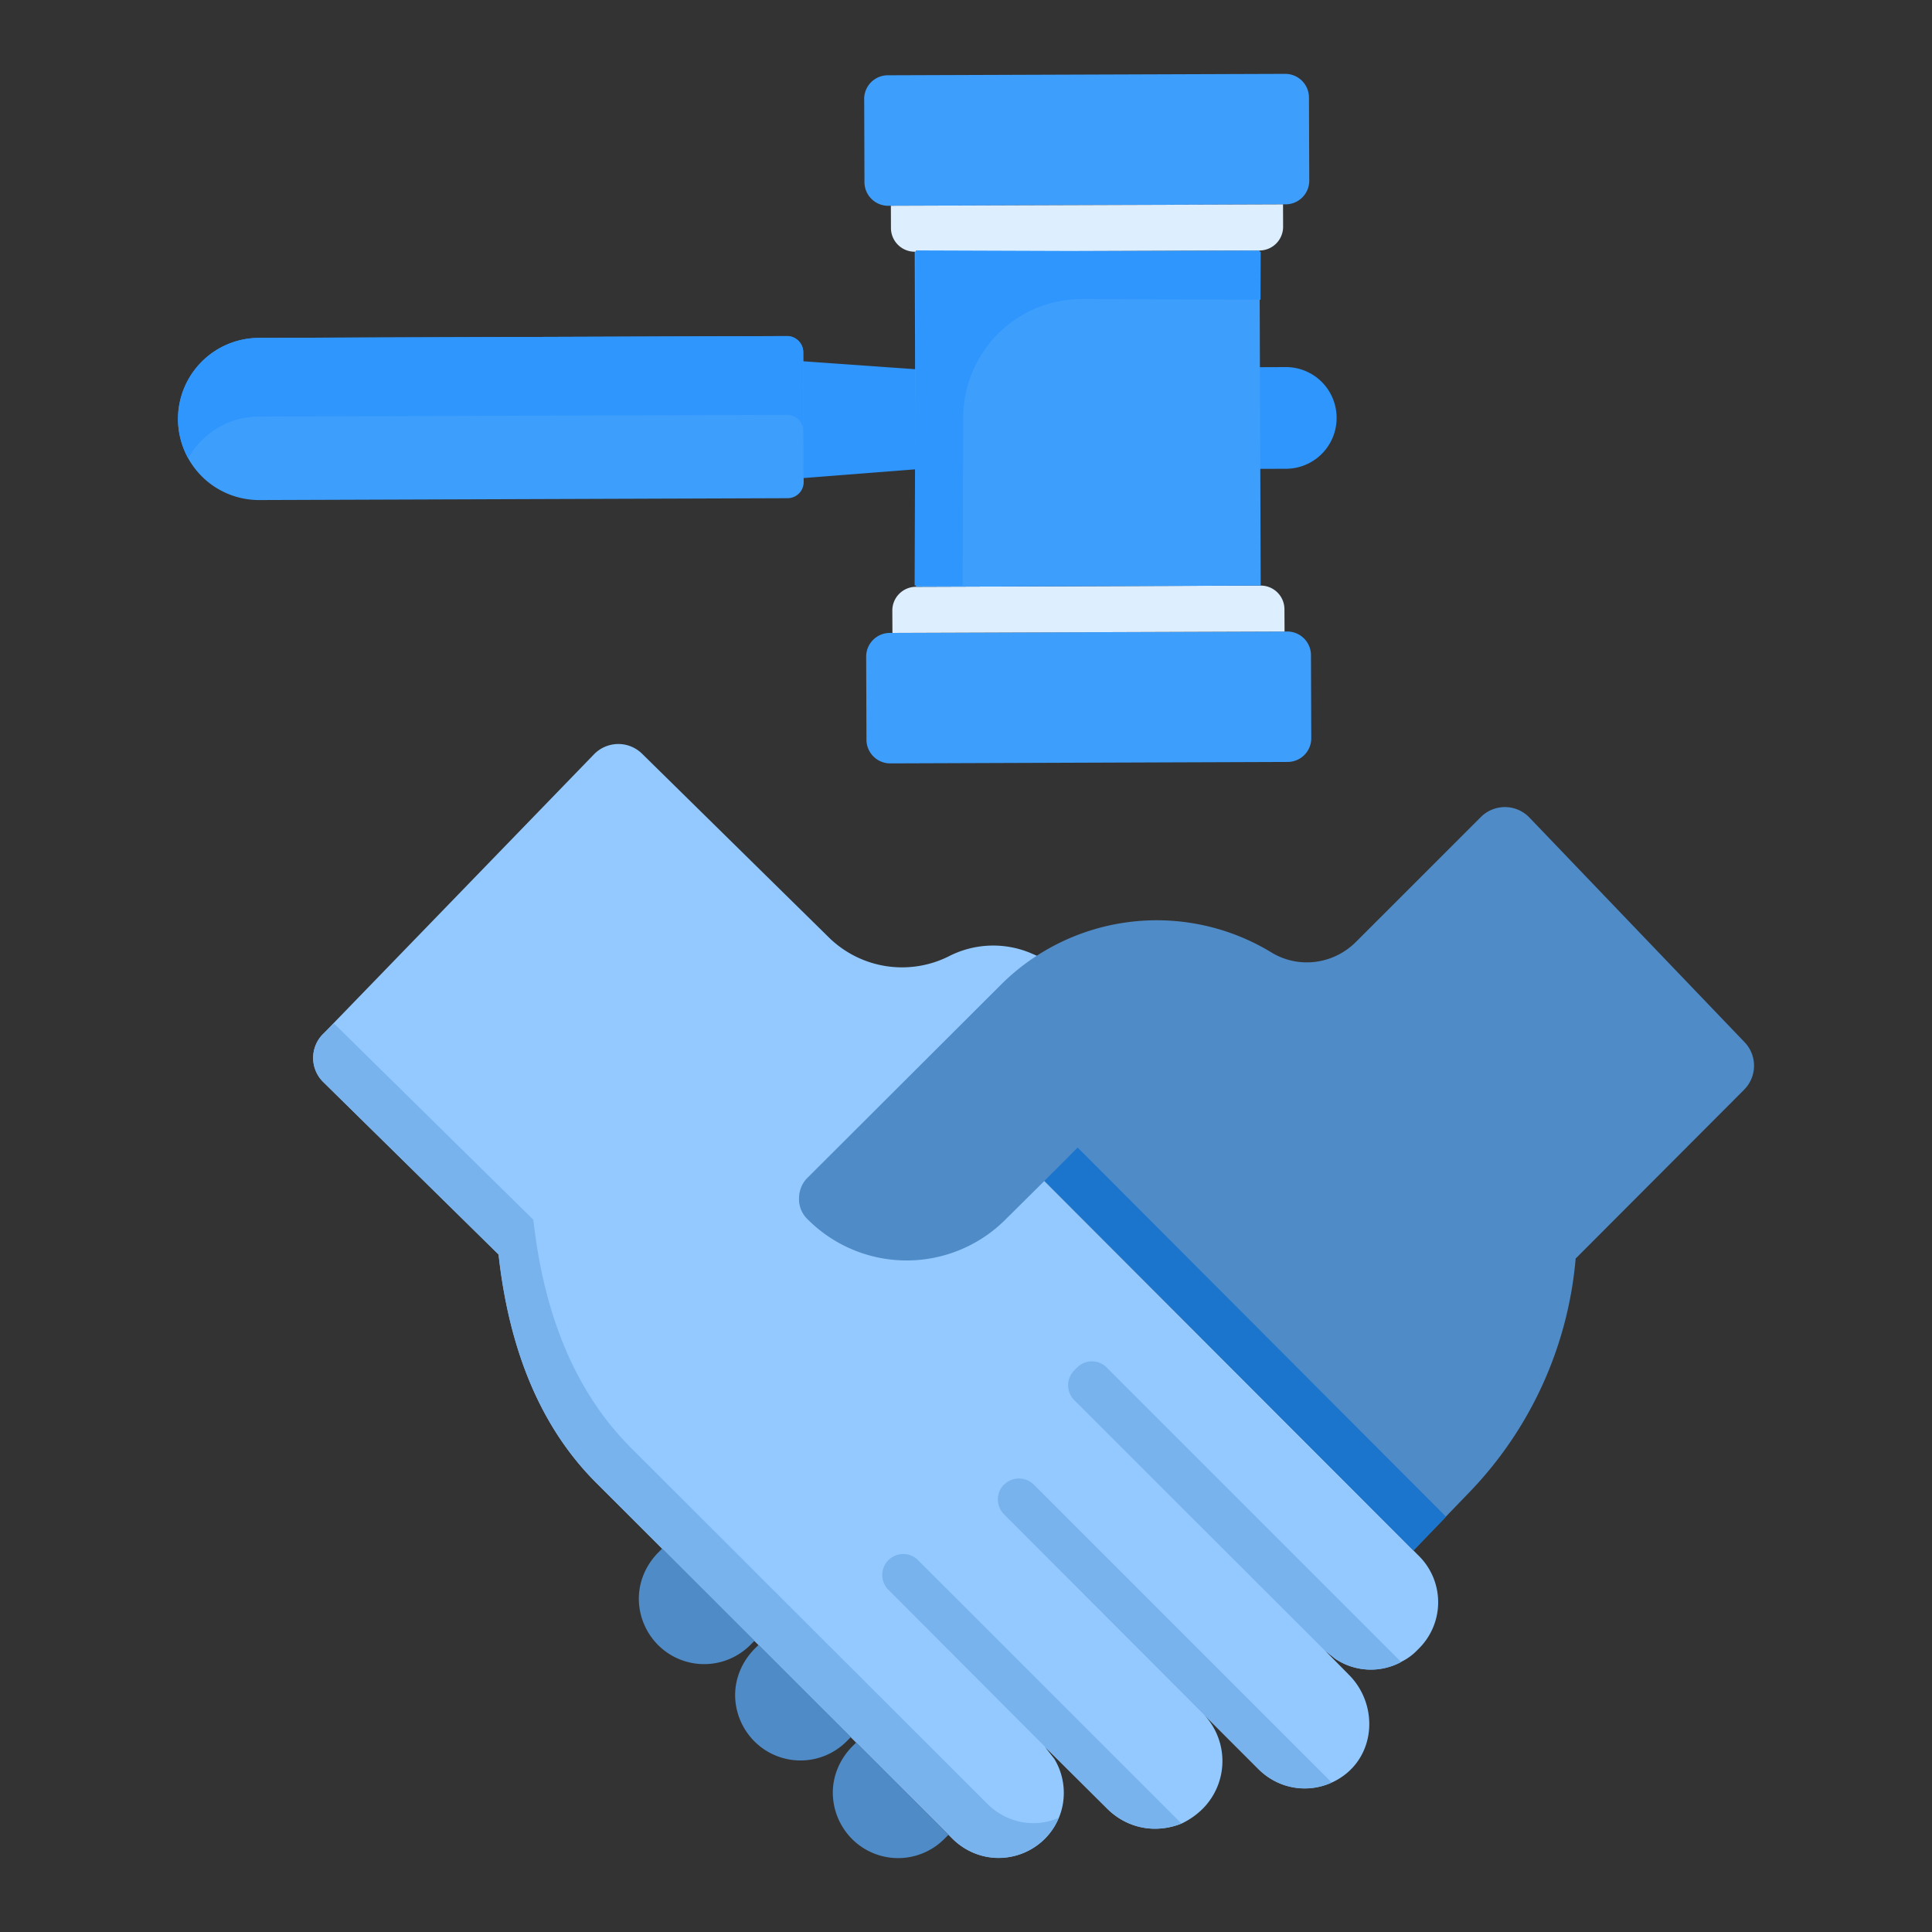
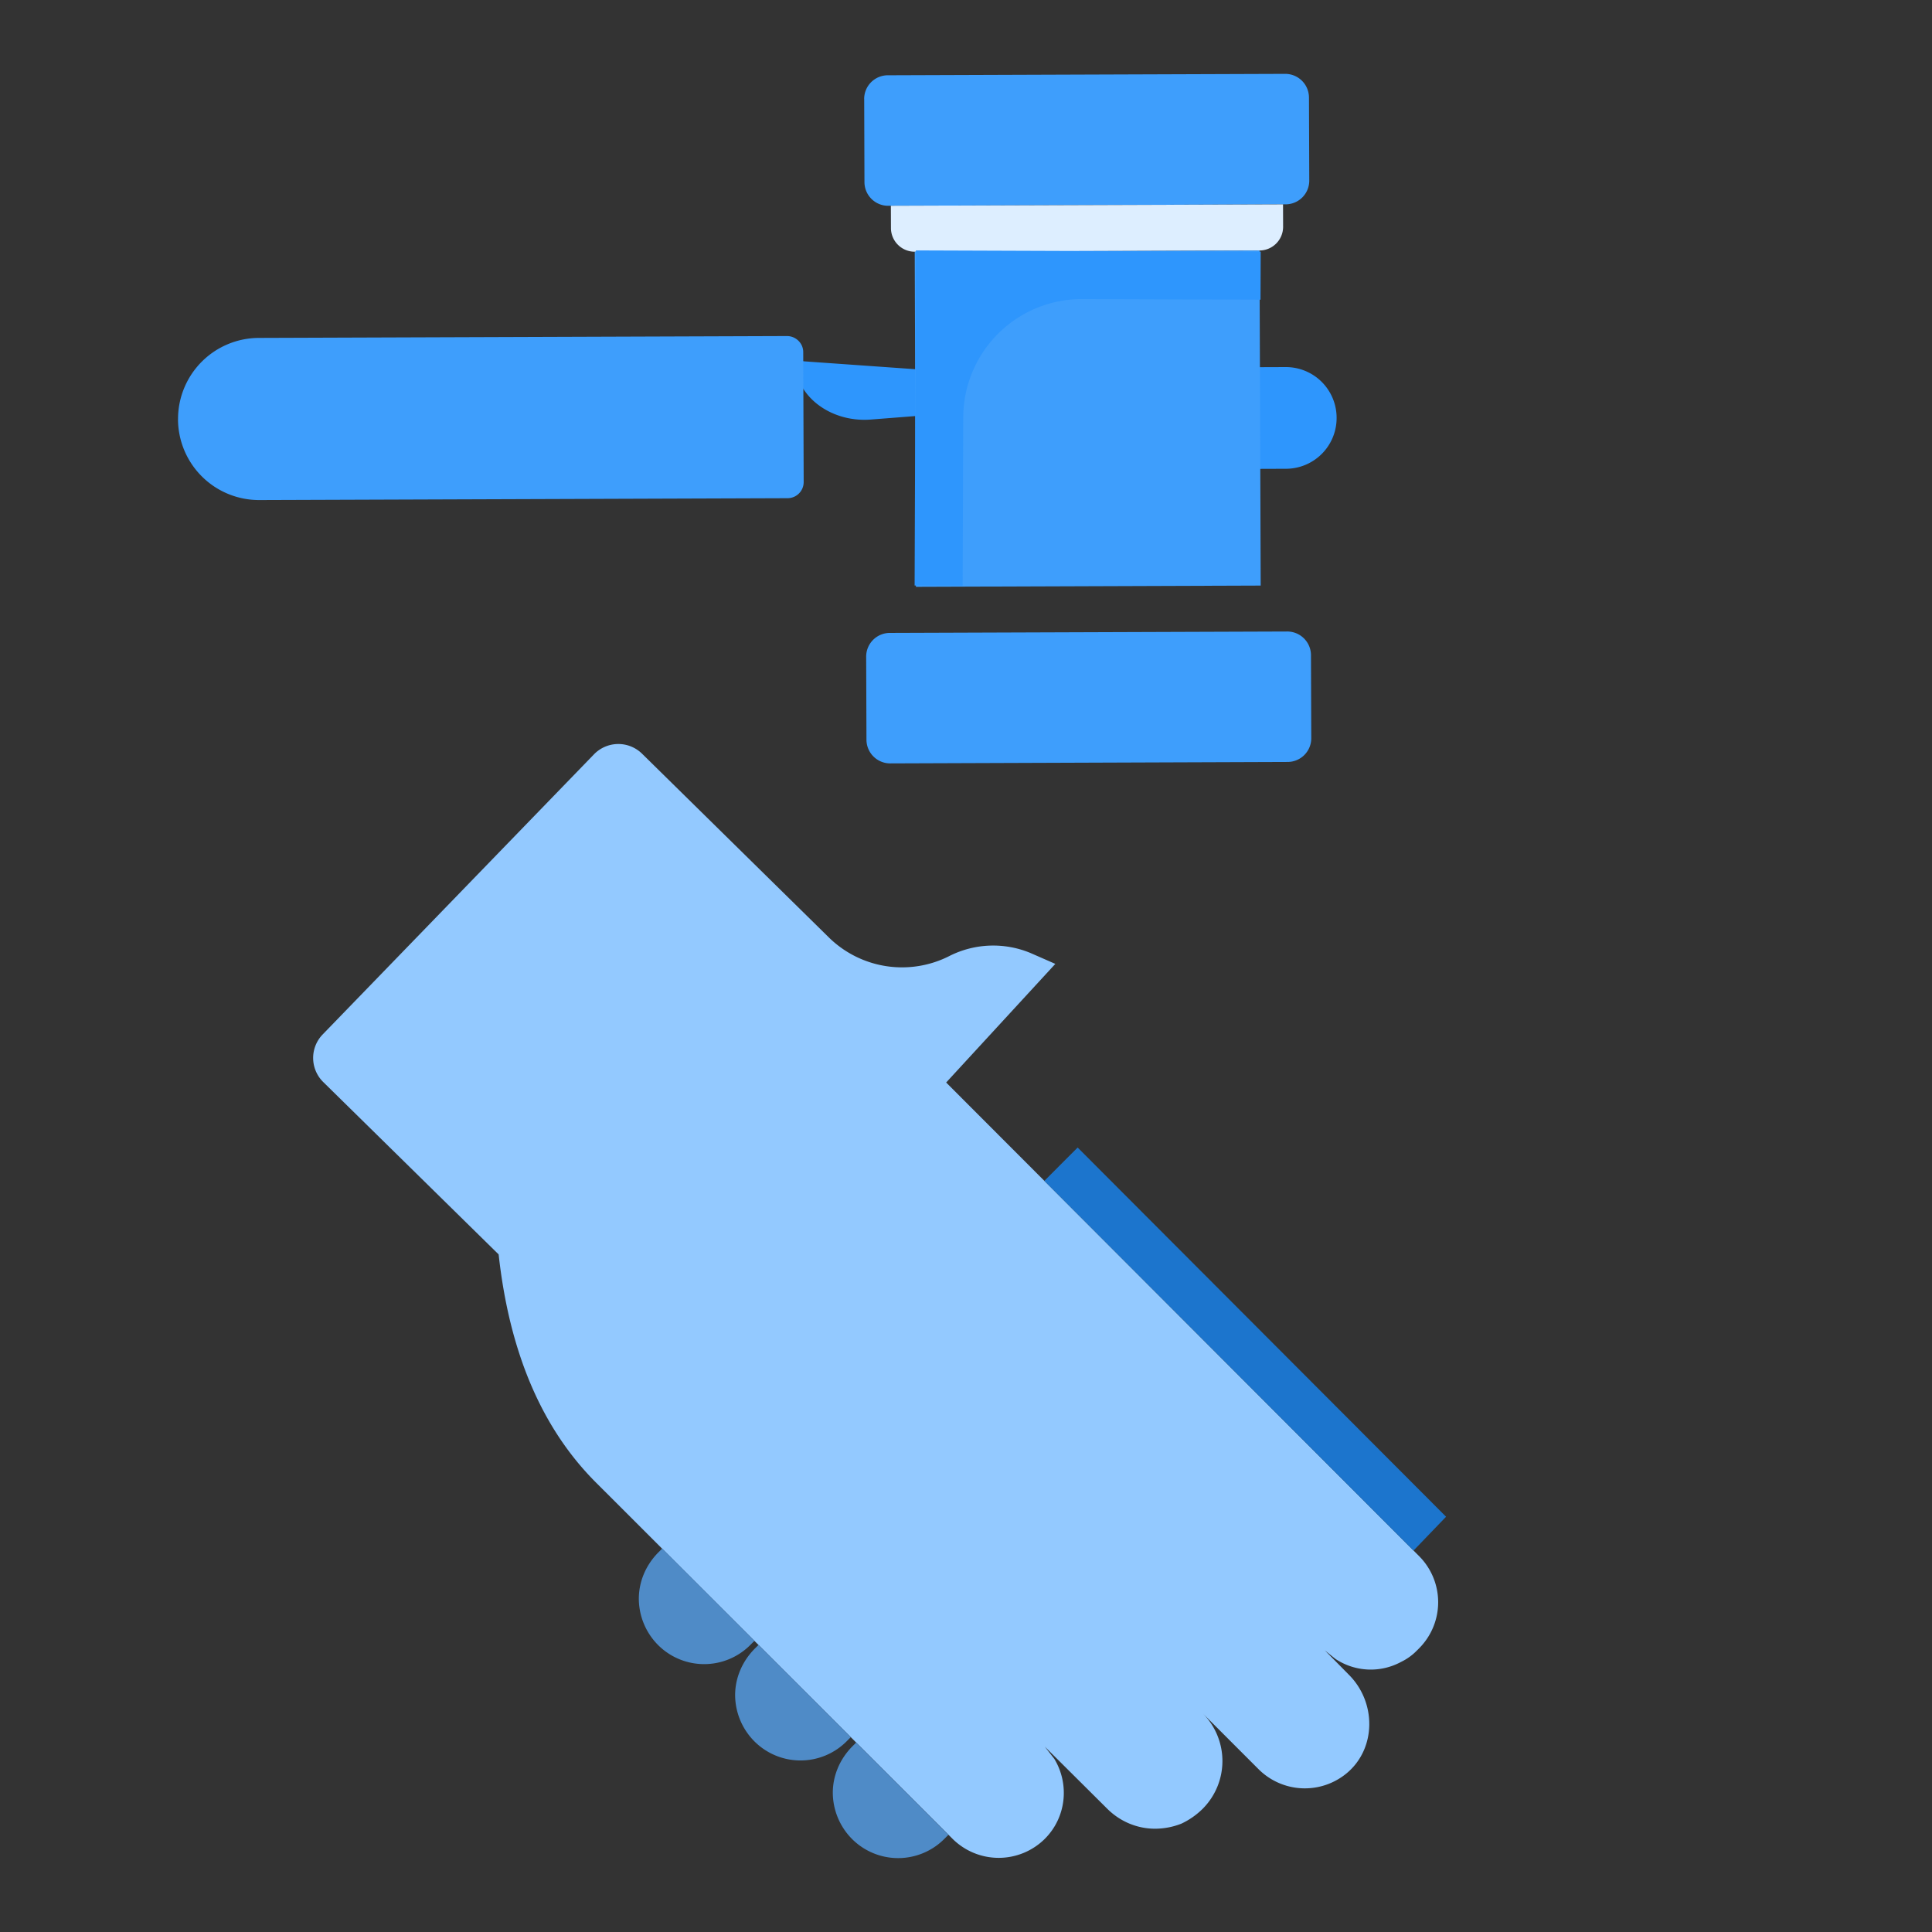
<svg xmlns="http://www.w3.org/2000/svg" viewBox="0 0 52 52" id="LegalSettlement">
  <rect x="0" y="0" width="52" height="52" fill="#333333" stroke="none" />
  <path fill="#93c9ff" d="m38.195 44.365-.055.055a1.506 1.506 0 0 1-.429.31 1.715 1.715 0 0 1-1.77-.082l-.283-.228.648.657c.74.74.74 1.98-.055 2.646a1.763 1.763 0 0 1-2.372-.1l-1.496-1.497a1.82 1.82 0 0 1-.01 2.555 2.044 2.044 0 0 1-.574.402 1.935 1.935 0 0 1-.712.137c-.465 0-.93-.183-1.287-.539l-1.679-1.67.256.329c.41.675.328 1.57-.256 2.153a1.762 1.762 0 0 1-2.482 0l-9.598-9.59c-1.488-1.487-2.336-3.558-2.62-6.14l-4.717-4.636a.909.909 0 0 1-.018-1.286l7.3-7.537a.912.912 0 0 1 1.295-.018l5.046 4.963a2.812 2.812 0 0 0 3.24.475 2.614 2.614 0 0 1 2.171-.073l.666.292-2.938 3.193 12.729 12.747a1.757 1.757 0 0 1 0 2.482z" class="colorffaf93 svgShape" />
-   <path fill="#78b3ee" d="M27.814 49.07c.233 0 .461-.047.679-.14a1.758 1.758 0 0 1-1.616 1.078c-.451 0-.892-.177-1.239-.519l-9.594-9.583c-1.487-1.487-2.342-3.565-2.627-6.14l-4.716-4.643a.912.912 0 0 1-.015-1.285l.307-.288 5.362 5.28c.285 2.574 1.14 4.651 2.627 6.138l9.594 9.584c.347.342.787.518 1.238.518zm9.9-4.336c-.565.3-1.238.27-1.777-.088l-.28-.223-6.745-6.74a.57.57 0 0 1 0-.798l.078-.077a.56.56 0 0 1 .798 0l7.926 7.926zM24.69 41.973l7.108 7.107a1.87 1.87 0 0 1-.715.14c-.461 0-.922-.181-1.28-.539l-1.683-1.673-4.228-4.238a.565.565 0 0 1 .798-.798zm3.134-2.016 8.02 8.02c-.228.103-.472.16-.726.16-.45 0-.89-.17-1.243-.518l-1.502-1.502-5.352-5.362a.57.57 0 0 1 0-.798h.006a.57.57 0 0 1 .797 0z" class="coloree8778 svgShape" />
-   <path fill="#4f8bc7" d="m46.945 29.328-4.525 4.535h-.01a10.337 10.337 0 0 1-2.865 6.305l-1.505 1.56-9.928-9.945-1.049 1.04a3.761 3.761 0 0 1-5.32 0 .745.745 0 0 1-.237-.566c0-.2.073-.41.237-.566l5.192-5.182a5.936 5.936 0 0 1 7.282-.876c.73.447 1.67.328 2.28-.283l3.359-3.358A.914.914 0 0 1 41.16 22l5.795 6.05a.914.914 0 0 1-.01 1.277z" class="colorc7754f svgShape" />
  <path fill="#1c75cd" d="m29.005 30.886 9.916 9.937-.876.911-9.936-9.951z" class="colorab604b svgShape" />
  <path fill="#4f8bc7" d="m22.9 46.755-.113.113a1.754 1.754 0 0 1-2.483 0 1.777 1.777 0 0 1-.518-1.242c0-.451.18-.894.518-1.242l.113-.112 2.483 2.483zm2.628 2.628-.113.113a1.754 1.754 0 0 1-2.483 0 1.777 1.777 0 0 1-.517-1.242c0-.451.179-.893.517-1.241l.113-.113 2.483 2.483zm-5.221-5.221-.113.113a1.754 1.754 0 0 1-2.483 0 1.777 1.777 0 0 1-.517-1.242c0-.451.178-.893.517-1.241l.113-.113 2.483 2.483z" class="colorc7754f svgShape" />
-   <path fill="#2e96fd" d="m32.67 12.624 1.945-.007a1.365 1.365 0 0 0 1.36-1.37v-.007a1.365 1.365 0 0 0-1.37-1.36l-1.944.007.01 2.737zm-5.556-.185-.008-2.327-5.71-.404c-1.094-.078-2.033.659-2.03 1.592v.006c.004.933.948 1.663 2.042 1.578l5.706-.445z" class="colorfd982e svgShape" />
+   <path fill="#2e96fd" d="m32.67 12.624 1.945-.007a1.365 1.365 0 0 0 1.36-1.37v-.007a1.365 1.365 0 0 0-1.37-1.36l-1.944.007.01 2.737zm-5.556-.185-.008-2.327-5.71-.404v.006c.004.933.948 1.663 2.042 1.578l5.706-.445z" class="colorfd982e svgShape" />
  <path fill="#3e9efc" d="m23.321 19.91-.008-2.234a.638.638 0 0 1 .636-.641l10.695-.038a.639.639 0 0 1 .641.636l.008 2.235a.638.638 0 0 1-.636.64l-10.695.039a.639.639 0 0 1-.641-.636z" class="colorfcb73e svgShape" />
-   <path fill="#ddeeff" d="m24.02 17.035-.003-.6a.638.638 0 0 1 .637-.641l9.277-.033a.639.639 0 0 1 .64.636l.003.6-10.555.038z" class="colordeddff svgShape" />
  <path fill="#3e9efc" d="m23.26 2.668.007 2.234a.639.639 0 0 0 .641.637L34.603 5.5a.638.638 0 0 0 .636-.641l-.008-2.235a.639.639 0 0 0-.64-.636l-10.696.038a.638.638 0 0 0-.636.64z" class="colorfcb73e svgShape" />
  <path fill="#ddeeff" d="m23.978 5.538.002.6a.639.639 0 0 0 .641.637l9.278-.033a.638.638 0 0 0 .636-.64l-.002-.601-10.555.037z" class="colordeddff svgShape" />
  <path fill="#3e9efc" d="m24.62 6.775 9.28-.034.032 9.02-9.28.033z" class="colorfcb73e svgShape" />
  <path fill="#2e96fd" d="m24.617 15.76.033-9.02 9.282.033-.005 1.293-4.797-.017a3.192 3.192 0 0 0-3.204 3.181l-.016 4.534-1.293-.005z" class="colorfd982e svgShape" />
  <path fill="#3e9efc" d="M4.792 11.285a2.182 2.182 0 0 1 2.174-2.19l14.215-.05c.24 0 .439.194.438.433l.012 3.493a.434.434 0 0 1-.433.438l-14.217.05a2.182 2.182 0 0 1-2.19-2.174z" class="colorfcb73e svgShape" />
-   <path fill="#2e96fd" d="M5.066 12.335a2.229 2.229 0 0 1-.276-1.05 2.186 2.186 0 0 1 2.177-2.191l14.215-.048c.238 0 .437.195.437.433l.01 3.493c0 .019 0 .033-.005.052l-.005-1.426c0-.242-.2-.432-.437-.432l-14.215.047a2.18 2.18 0 0 0-1.901 1.122z" class="colorfd982e svgShape" />
</svg>